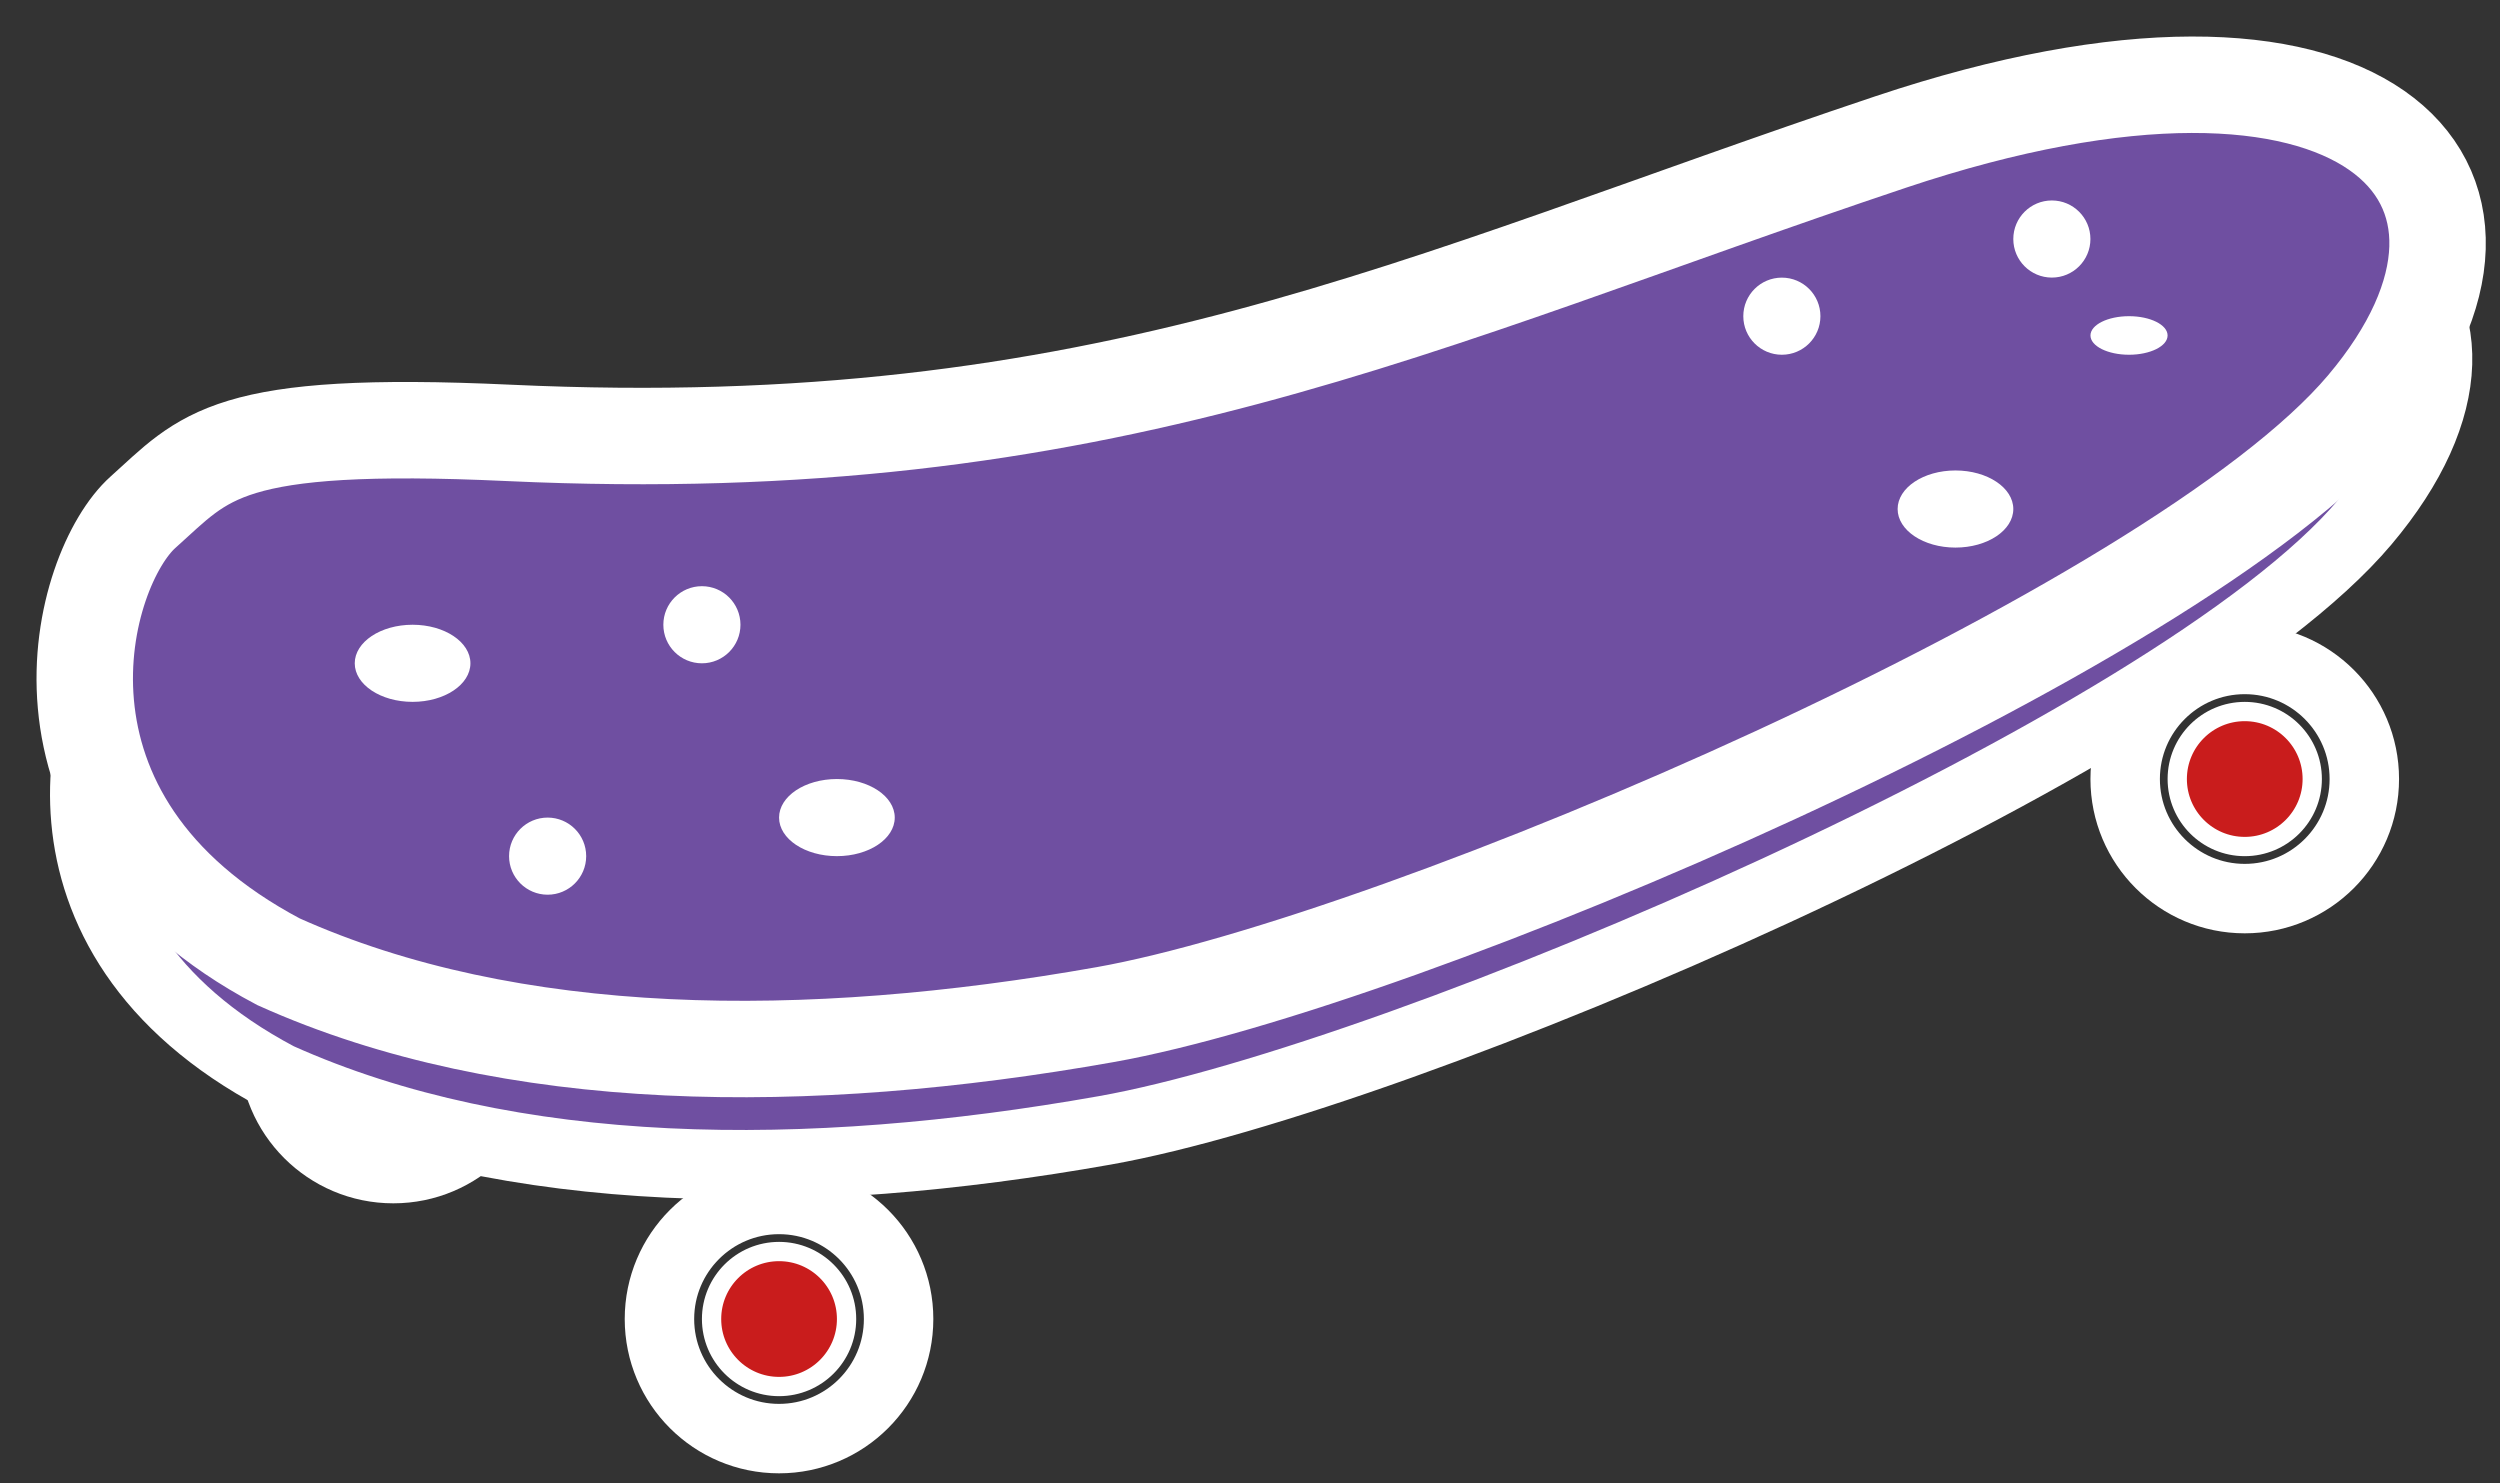
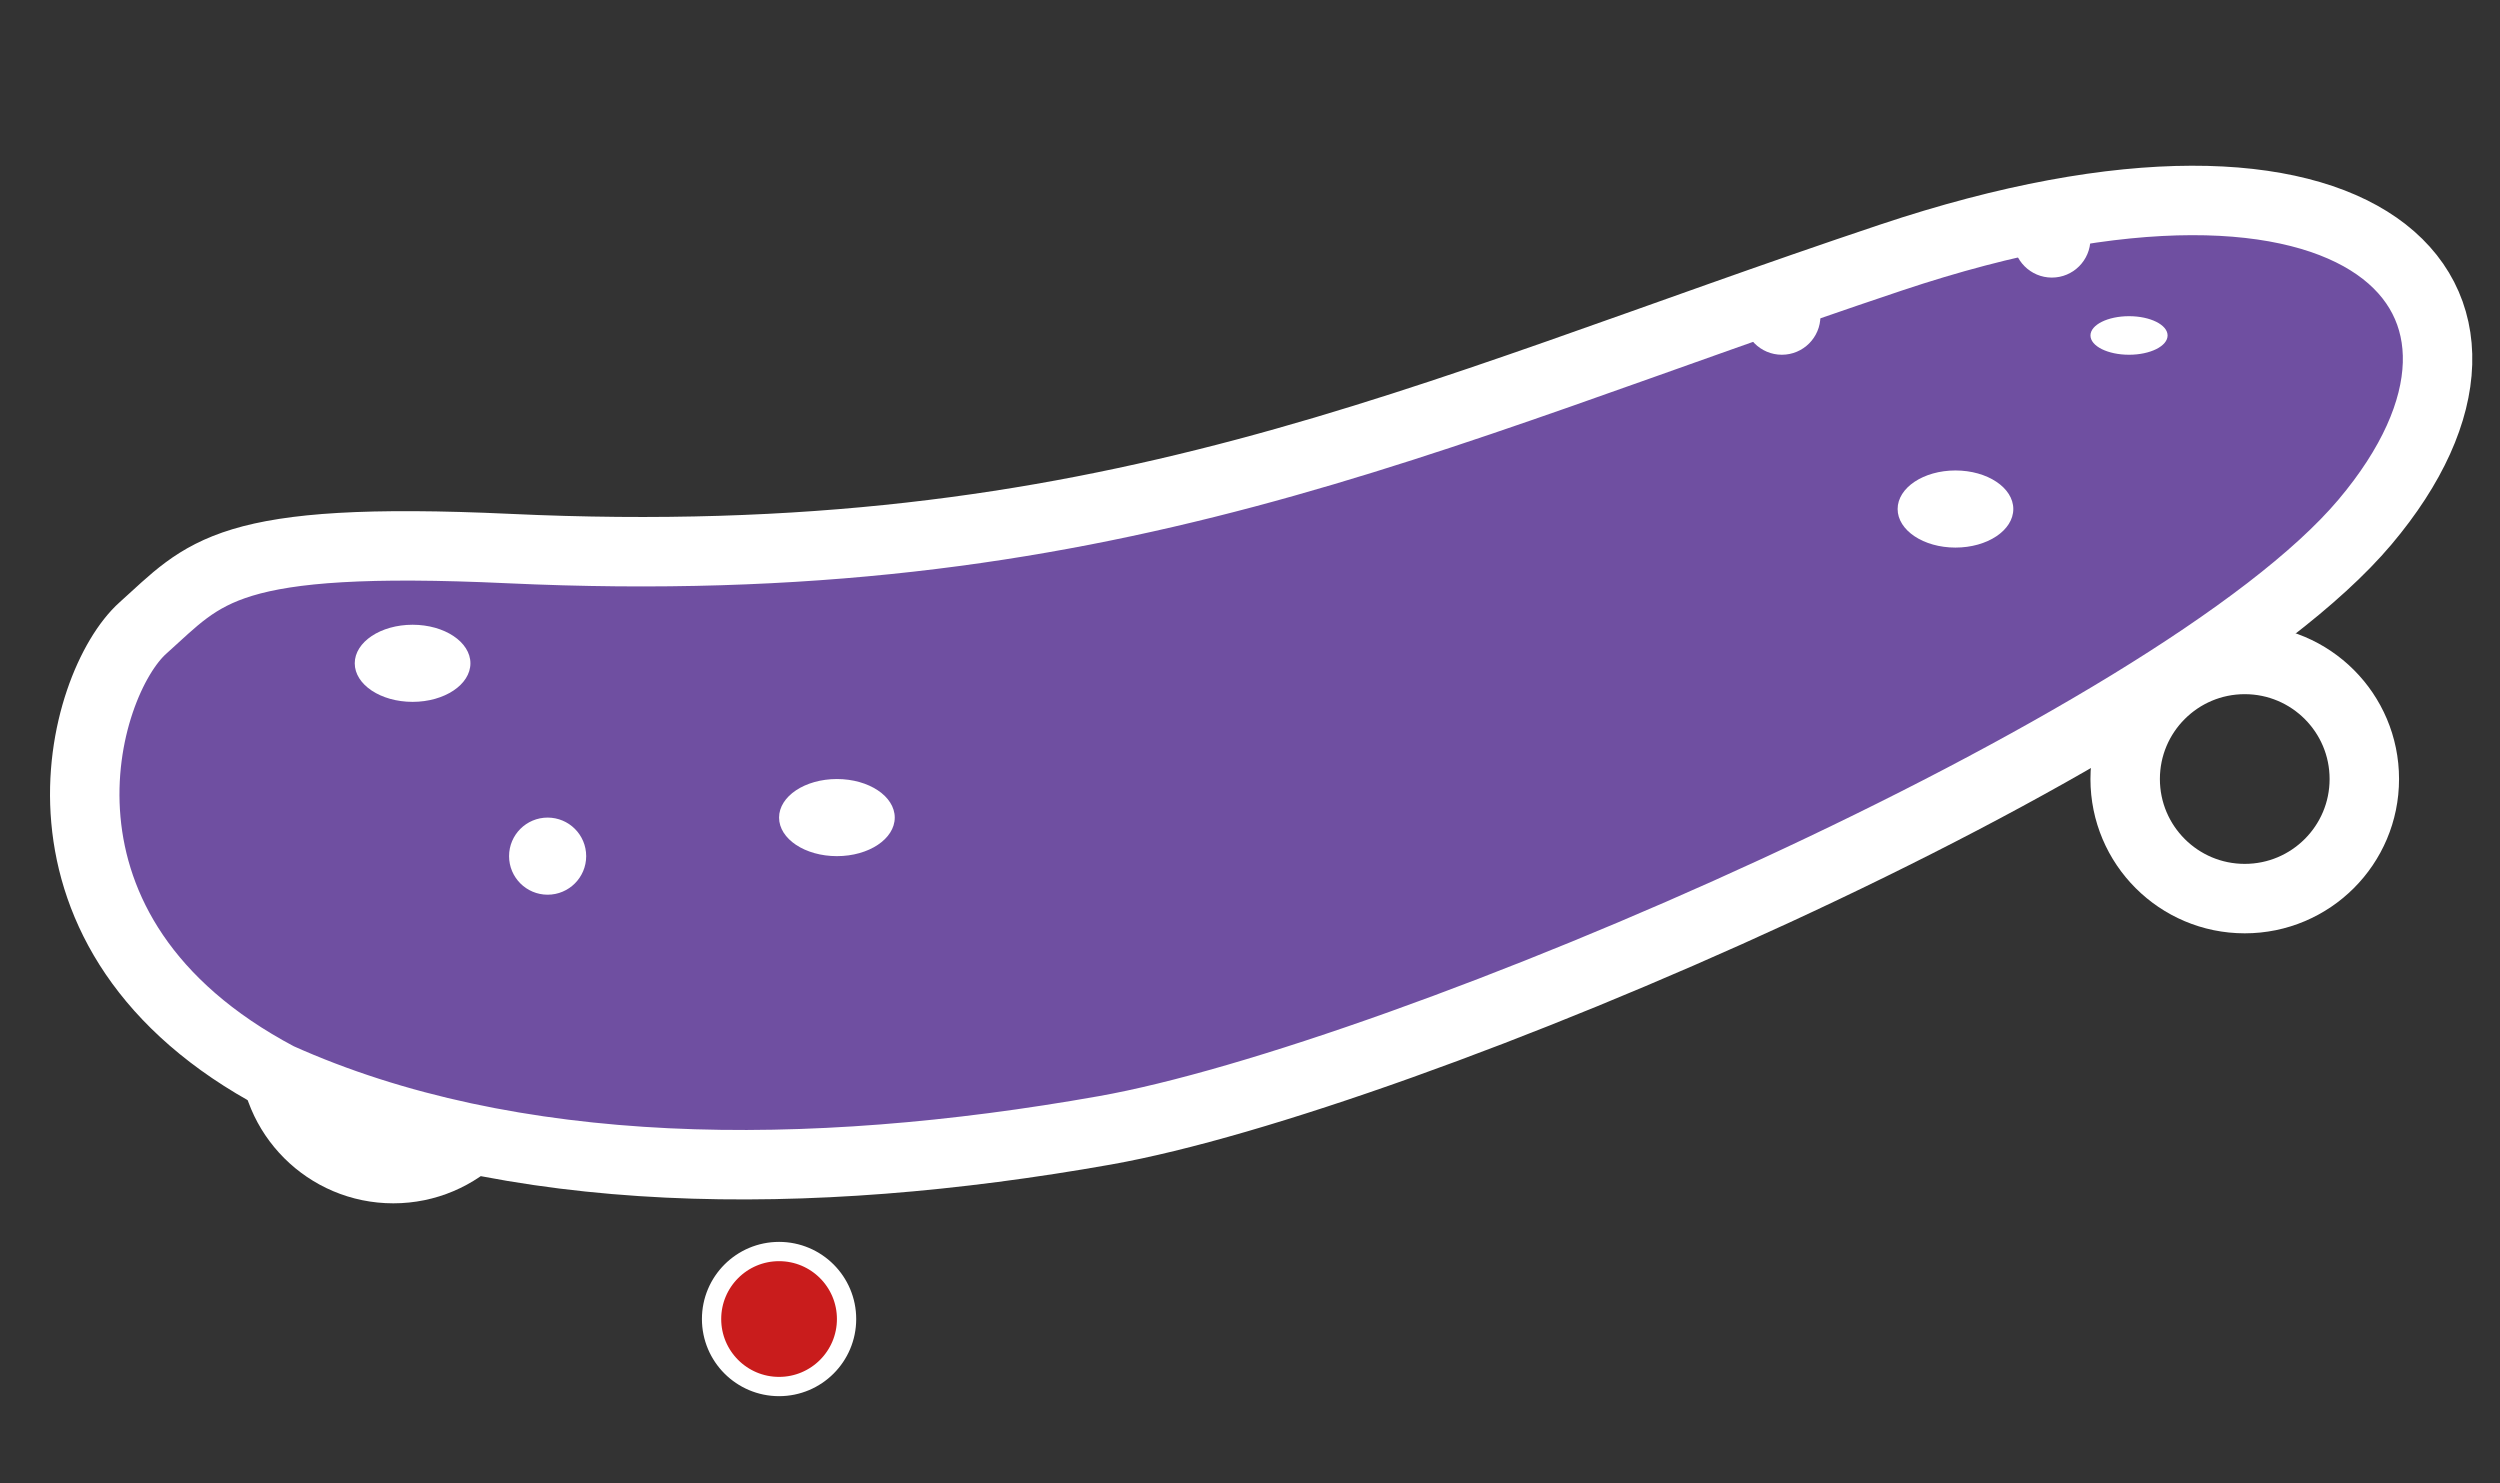
<svg xmlns="http://www.w3.org/2000/svg" width="59" height="35" viewBox="0 0 59 35" fill="none">
  <rect x="0" y="0" width="59" height="35" fill="#333333" stroke="none" />
  <circle cx="9.282" cy="24.757" r="2.822" stroke="white" stroke-width="1.639" />
  <circle cx="9.282" cy="24.757" r="1.593" stroke="white" stroke-width="0.455" />
  <path d="M12.007 12.946C5.293 12.634 4.842 13.508 3.375 14.819C1.908 16.129 0.181 22.048 6.572 25.428C12.064 27.896 19.041 27.924 26.076 26.676C33.112 25.428 51.336 17.627 55.812 12.322C60.288 7.017 55.812 2.337 44.62 6.081C33.428 9.826 26.093 13.601 12.007 12.946Z" fill="#6F4FA1" stroke="white" stroke-width="1.639" />
-   <circle cx="18.385" cy="31.129" r="2.822" stroke="white" stroke-width="1.639" />
  <circle cx="18.386" cy="31.129" r="1.593" fill="#C91C1C" stroke="white" stroke-width="0.455" />
  <circle cx="52.976" cy="18.385" r="2.822" stroke="white" stroke-width="1.639" />
-   <circle cx="52.976" cy="18.385" r="1.593" fill="#C91C1C" stroke="white" stroke-width="0.455" />
-   <path d="M12.007 10.216C5.293 9.904 4.842 10.777 3.375 12.088C1.908 13.399 0.181 19.317 6.572 22.697C12.064 25.166 19.041 25.194 26.076 23.946C33.112 22.697 51.336 14.896 55.812 9.591C60.288 4.286 55.812 -0.394 44.62 3.351C33.428 7.095 26.093 10.87 12.007 10.216Z" fill="#6F4FA1" stroke="white" stroke-width="2.276" />
  <ellipse cx="9.737" cy="15.654" rx="1.365" ry="0.91" fill="white" />
  <ellipse cx="46.149" cy="12.013" rx="1.365" ry="0.91" fill="white" />
  <ellipse cx="19.751" cy="19.295" rx="1.365" ry="0.91" fill="white" />
  <ellipse cx="50.245" cy="7.917" rx="0.91" ry="0.455" fill="white" />
-   <circle cx="16.565" cy="14.744" r="0.91" fill="white" />
  <circle cx="42.052" cy="7.462" r="0.91" fill="white" />
  <circle cx="48.424" cy="5.641" r="0.91" fill="white" />
  <circle cx="12.924" cy="20.205" r="0.91" fill="white" />
</svg>